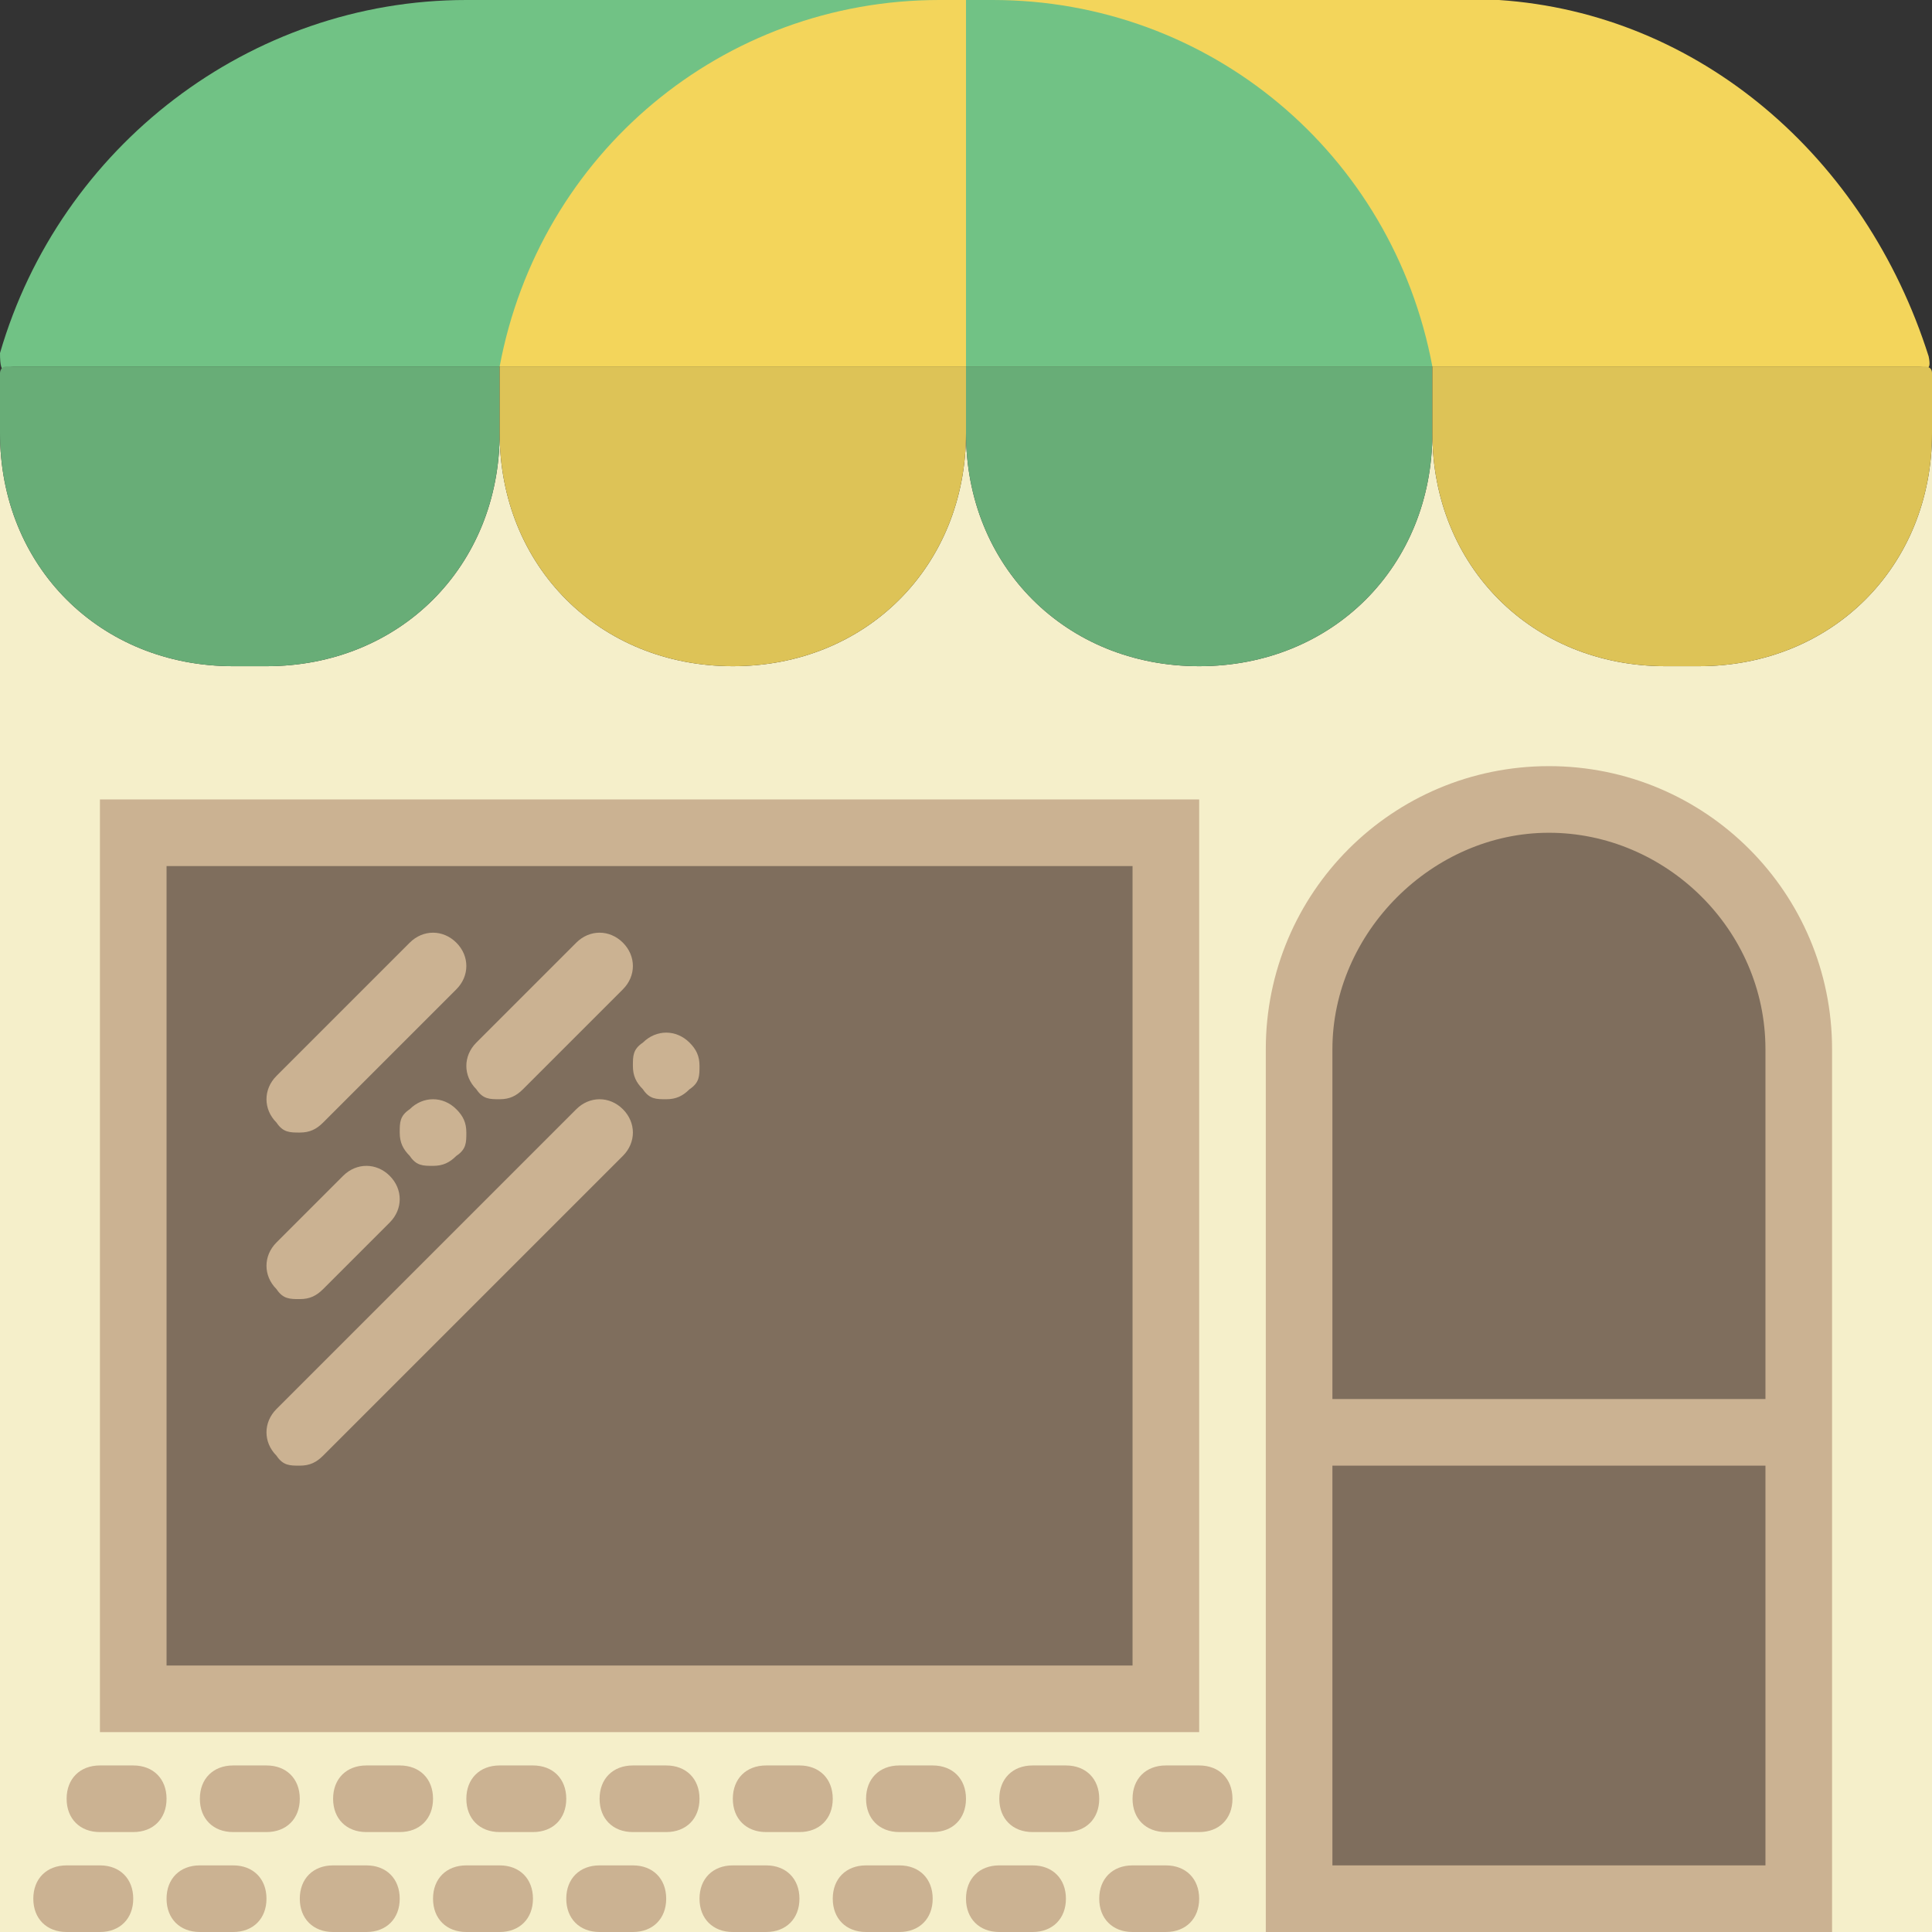
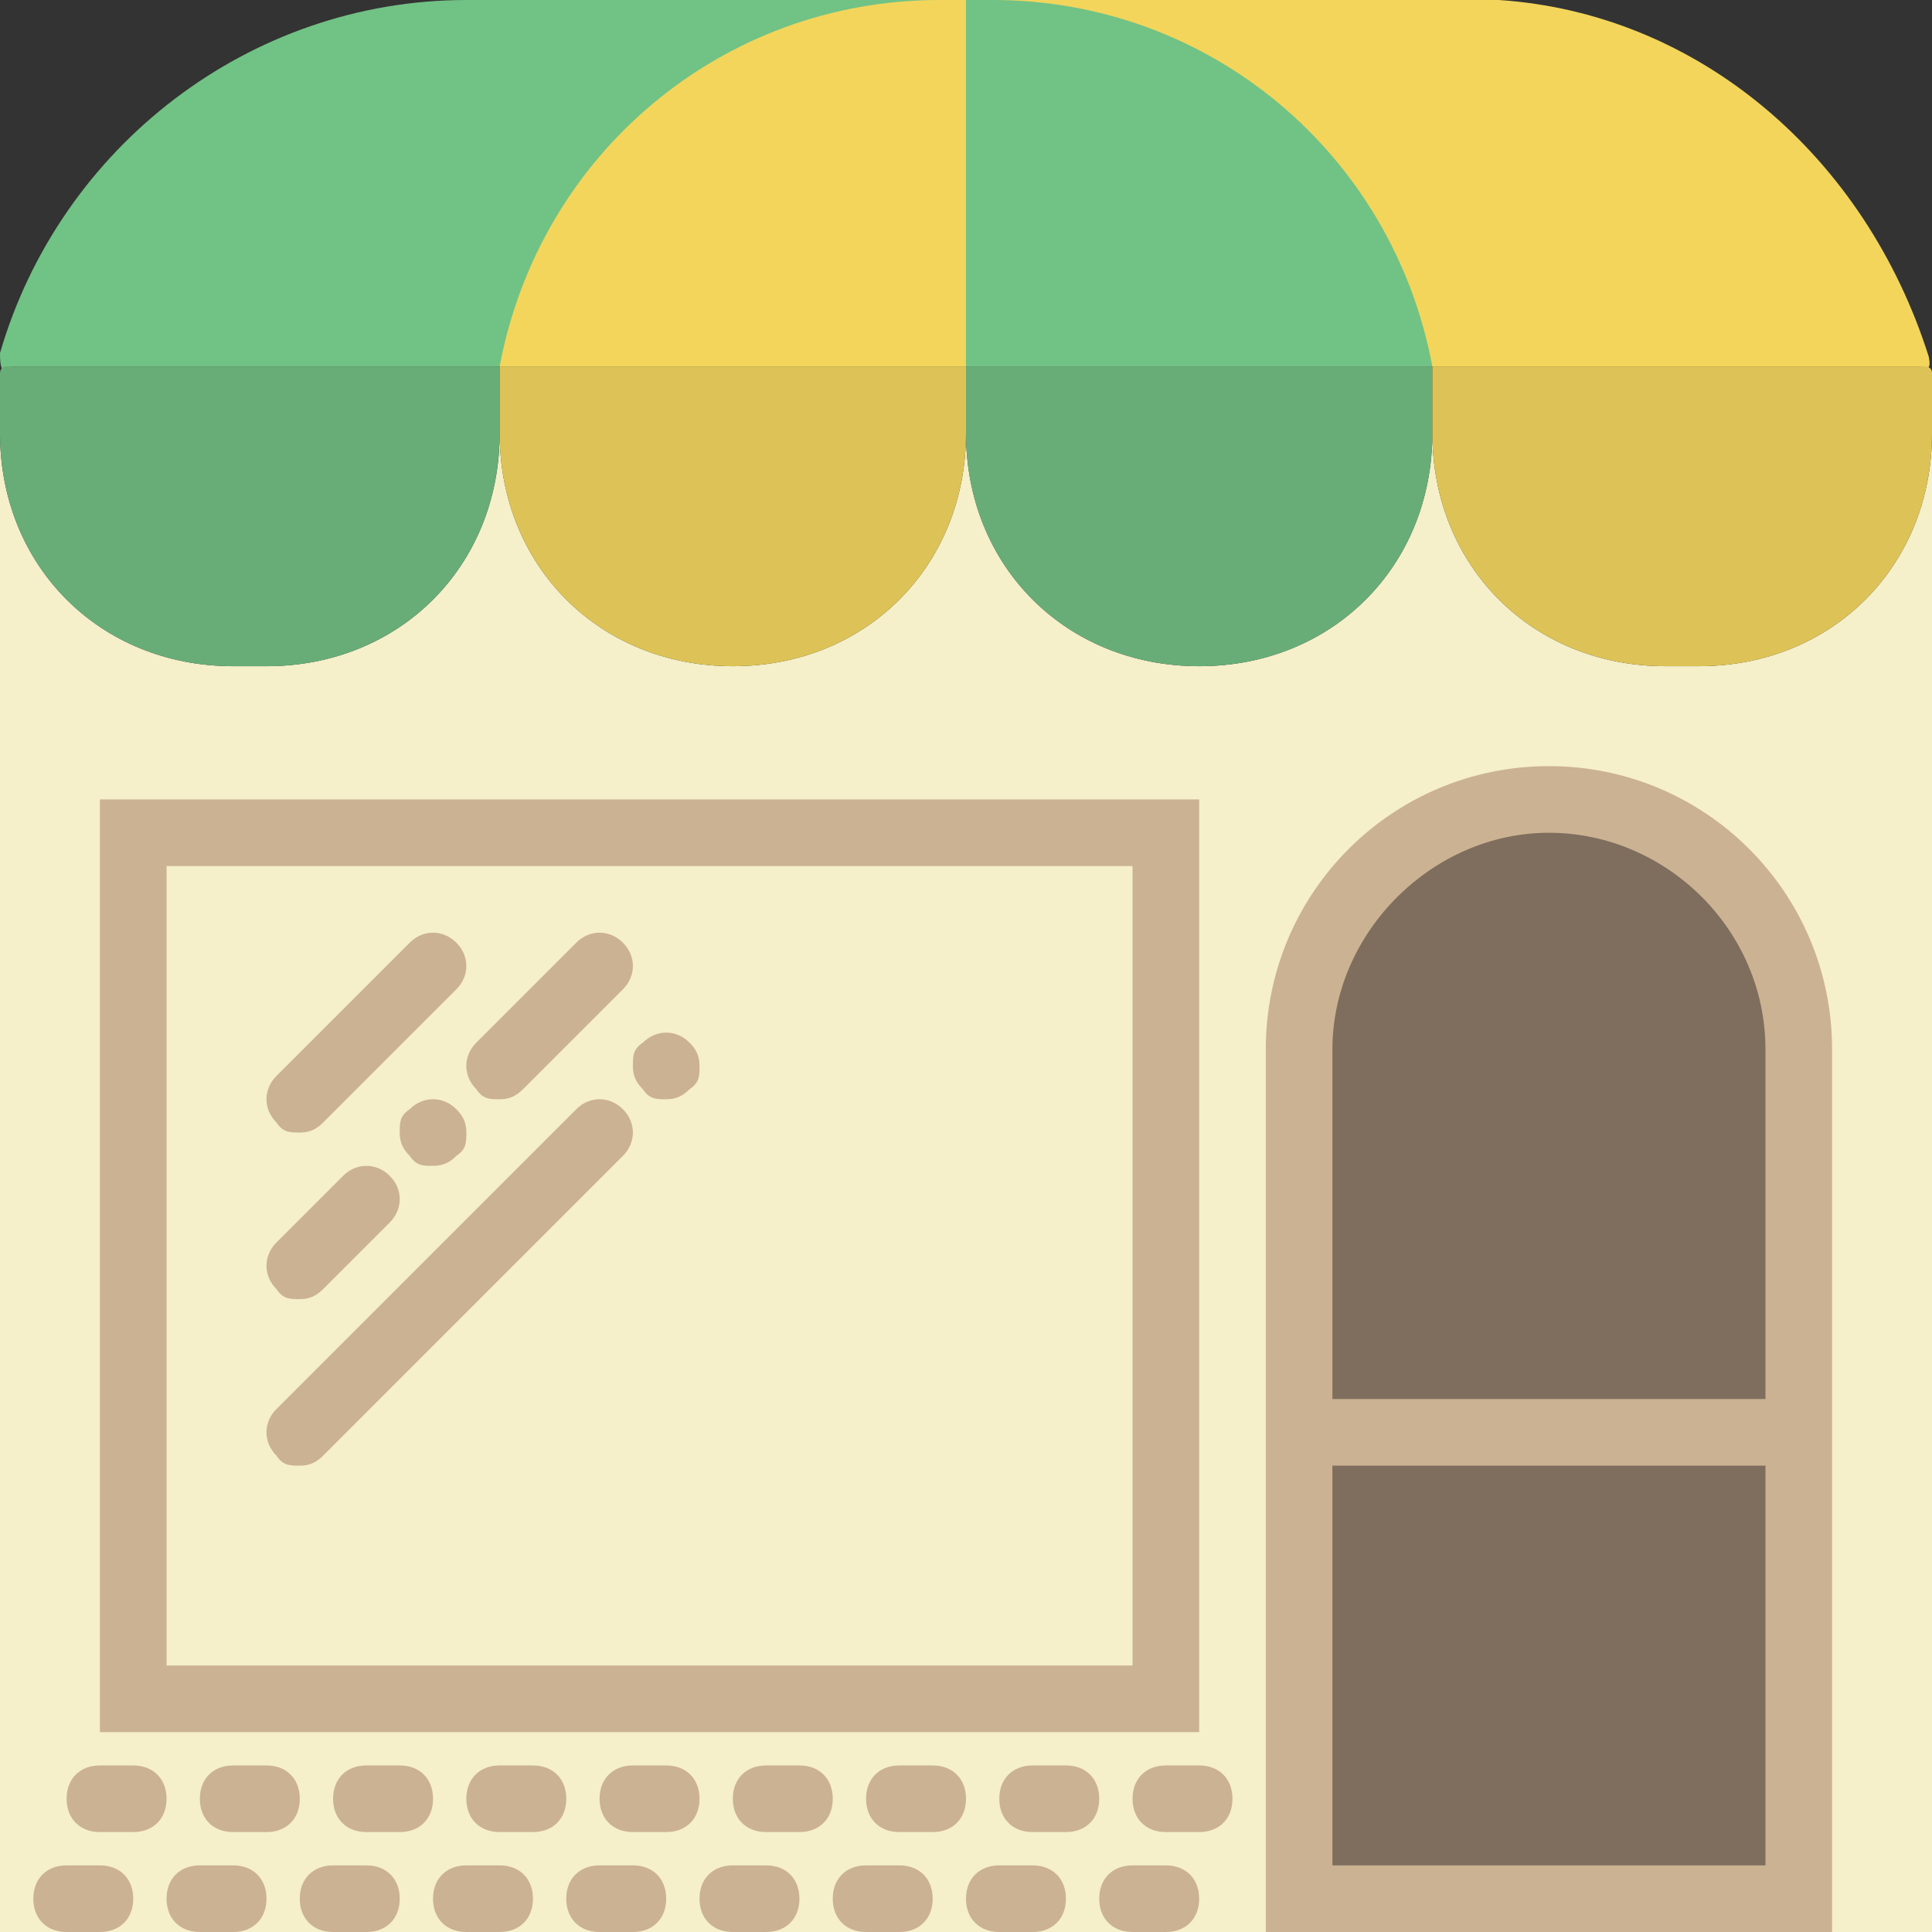
<svg xmlns="http://www.w3.org/2000/svg" viewBox="0 0 58 58">
  <rect x="0" y="0" width="58" height="58" fill="#333333" stroke="none" />
  <path d="M51 20h-1c-4 0-7-3-7-7 0 4-3 7-7 7s-7-3-7-7c0 4-3 7-7 7s-7-3-7-7c0 4-3 7-7 7H7c-4 0-7-3-7-7v45h58V13c0 4-3 7-7 7z" fill="#F5EFCA" />
-   <path fill="#7F6E5D" d="M4 25h31v26H4z" />
  <path d="M36 52H3V24h33v28zM5 50h29V26H5v24z" fill="#CBB292" />
  <path d="M9 34c-.3 0-.5 0-.7-.3-.4-.4-.4-1 0-1.4l4-4c.4-.4 1-.4 1.4 0s.4 1 0 1.4l-4 4c-.2.2-.4.3-.7.3zm0 5c-.3 0-.5 0-.7-.3-.4-.4-.4-1 0-1.4l2-2c.4-.4 1-.4 1.4 0s.4 1 0 1.4l-2 2c-.2.2-.4.3-.7.3zm4-4c-.3 0-.5 0-.7-.3-.2-.2-.3-.4-.3-.7s0-.5.3-.7c.4-.4 1-.4 1.4 0 .2.2.3.4.3.7s0 .5-.3.7c-.2.2-.4.3-.7.3zm2-2c-.3 0-.5 0-.7-.3-.4-.4-.4-1 0-1.4l3-3c.4-.4 1-.4 1.4 0s.4 1 0 1.4l-3 3c-.2.2-.4.3-.7.3zM9 44c-.3 0-.5 0-.7-.3-.4-.4-.4-1 0-1.4l9-9c.4-.4 1-.4 1.4 0s.4 1 0 1.4l-9 9c-.2.2-.4.3-.7.3zm11-11c-.3 0-.5 0-.7-.3-.2-.2-.3-.4-.3-.7s0-.5.3-.7c.4-.4 1-.4 1.4 0 .2.2.3.4.3.7s0 .5-.3.7c-.2.2-.4.3-.7.3zM8 55H7c-.6 0-1-.4-1-1s.4-1 1-1h1c.6 0 1 .4 1 1s-.4 1-1 1zm-4 0H3c-.6 0-1-.4-1-1s.4-1 1-1h1c.6 0 1 .4 1 1s-.4 1-1 1zm7 3h-1c-.6 0-1-.4-1-1s.4-1 1-1h1c.6 0 1 .4 1 1s-.4 1-1 1zm-8 0H2c-.6 0-1-.4-1-1s.4-1 1-1h1c.6 0 1 .4 1 1s-.4 1-1 1zm4 0H6c-.6 0-1-.4-1-1s.4-1 1-1h1c.6 0 1 .4 1 1s-.4 1-1 1zm9-3h-1c-.6 0-1-.4-1-1s.4-1 1-1h1c.6 0 1 .4 1 1s-.4 1-1 1zm-4 0h-1c-.6 0-1-.4-1-1s.4-1 1-1h1c.6 0 1 .4 1 1s-.4 1-1 1zm3 3h-1c-.6 0-1-.4-1-1s.4-1 1-1h1c.6 0 1 .4 1 1s-.4 1-1 1zm9-3h-1c-.6 0-1-.4-1-1s.4-1 1-1h1c.6 0 1 .4 1 1s-.4 1-1 1zm-4 0h-1c-.6 0-1-.4-1-1s.4-1 1-1h1c.6 0 1 .4 1 1s-.4 1-1 1zm7 3h-1c-.6 0-1-.4-1-1s.4-1 1-1h1c.6 0 1 .4 1 1s-.4 1-1 1zm-8 0h-1c-.6 0-1-.4-1-1s.4-1 1-1h1c.6 0 1 .4 1 1s-.4 1-1 1zm4 0h-1c-.6 0-1-.4-1-1s.4-1 1-1h1c.6 0 1 .4 1 1s-.4 1-1 1zm9-3h-1c-.6 0-1-.4-1-1s.4-1 1-1h1c.6 0 1 .4 1 1s-.4 1-1 1zm-4 0h-1c-.6 0-1-.4-1-1s.4-1 1-1h1c.6 0 1 .4 1 1s-.4 1-1 1zm3 3h-1c-.6 0-1-.4-1-1s.4-1 1-1h1c.6 0 1 .4 1 1s-.4 1-1 1zm5-3h-1c-.6 0-1-.4-1-1s.4-1 1-1h1c.6 0 1 .4 1 1s-.4 1-1 1zm-1 3h-1c-.6 0-1-.4-1-1s.4-1 1-1h1c.6 0 1 .4 1 1s-.4 1-1 1z" fill="#CBB292" />
-   <path d="M17 0h-3C7.5 0 1.8 4.4 0 10.6c0 .8.2.4.4.4H29V0H17z" fill="#71C285" />
+   <path d="M17 0h-3C7.5 0 1.8 4.4 0 10.6c0 .8.2.4.4.4H29V0z" fill="#71C285" />
  <path d="M45 11h12.6c.2 0 .4.2.3-.3C56 4.7 51 .4 45 0H29v11h16zm-16 0H15c1.2-6.4 6.7-11 13.2-11h.8v11z" fill="#F3D55B" />
  <path d="M43 11H29V0h.8c6.5 0 12 4.6 13.2 11z" fill="#71C285" />
  <path d="M8 20H7c-4 0-7-3-7-7v-1.8s0-.2.2-.2H15v2c0 4-3 7-7 7z" fill="#68AD77" />
  <path d="M22 20c-4 0-7-3-7-7v-2h14v2c0 4-3 7-7 7z" fill="#DDC357" />
  <path d="M36 20c-4 0-7-3-7-7v-2h14v2c0 4-3 7-7 7z" fill="#68AD77" />
  <path d="M51 20h-1c-4 0-7-3-7-7v-2h14.8s.2 0 .2.2V13c0 4-3 7-7 7z" fill="#DDC357" />
  <path d="M54 57H39V31.5c0-4 3.4-7.5 7.5-7.5 4 0 7.5 3.4 7.5 7.5V57z" fill="#7F6E5D" />
  <path d="M55 58H38V31.5c0-4.7 3.8-8.5 8.5-8.5s8.5 3.8 8.5 8.5V58zm-15-2h13V31.5c0-3.6-3-6.5-6.5-6.5S40 28 40 31.5V56z" fill="#CBB292" />
  <path fill="#D0E8F9" d="M39 43h15" />
  <path fill="#CBB292" d="M39 42h15v2H39z" />
</svg>